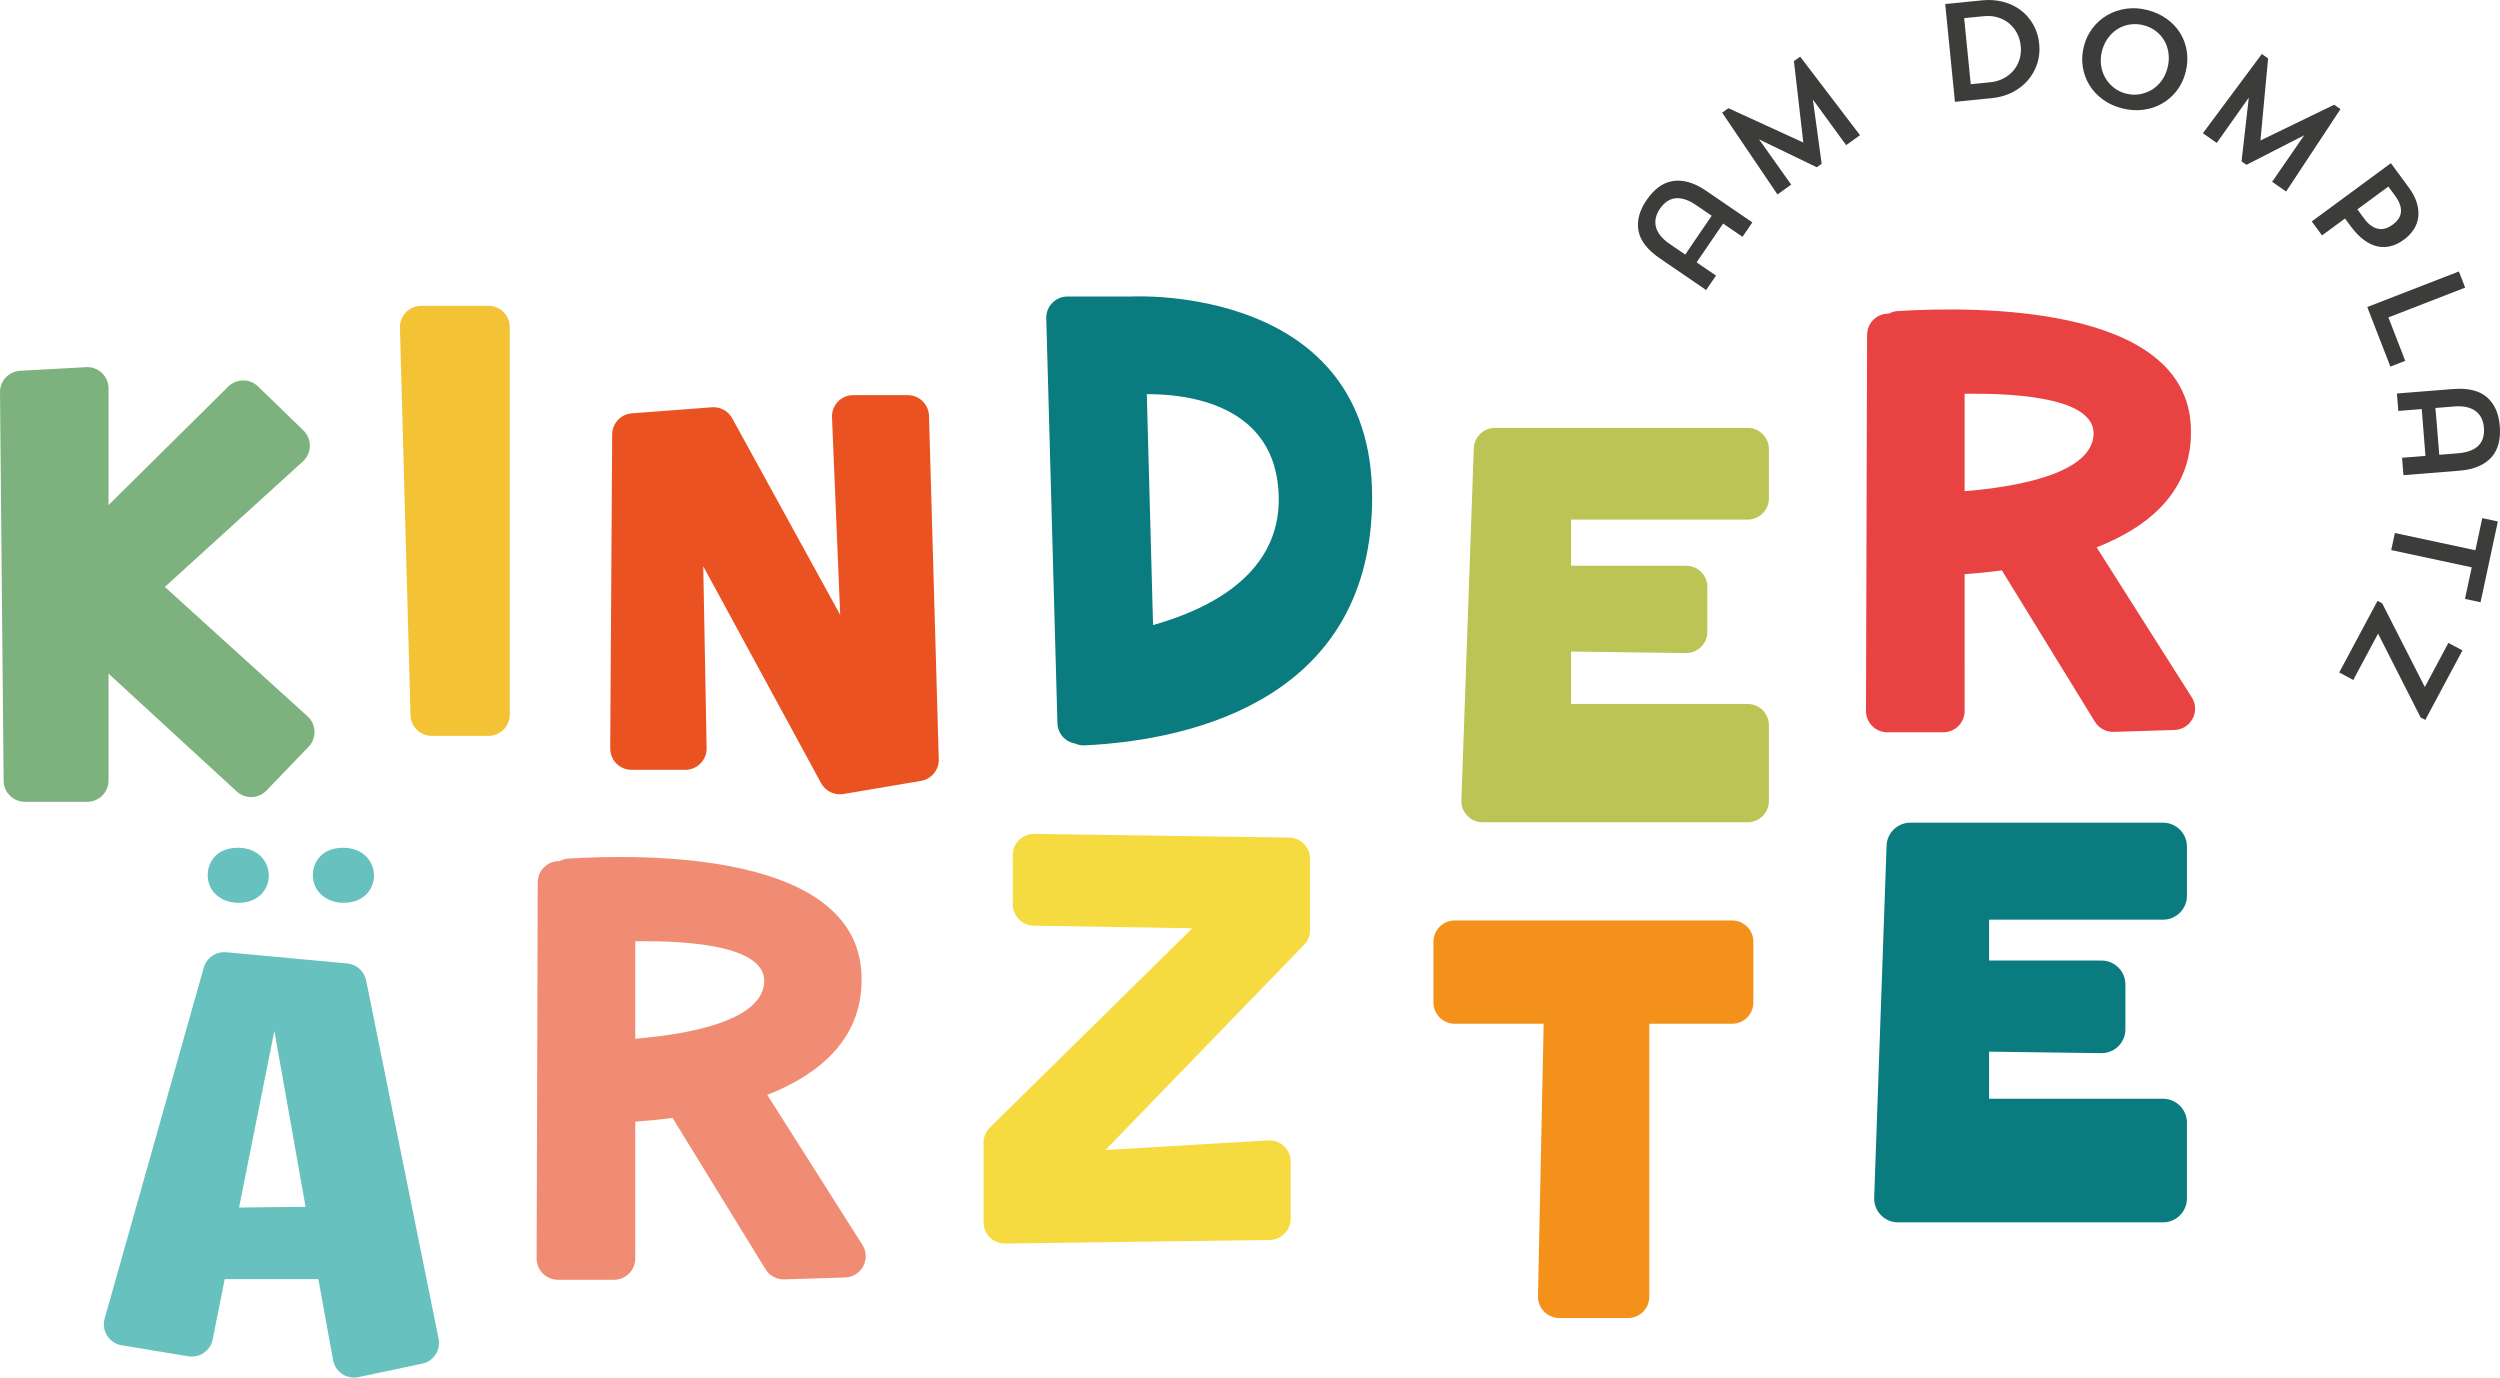
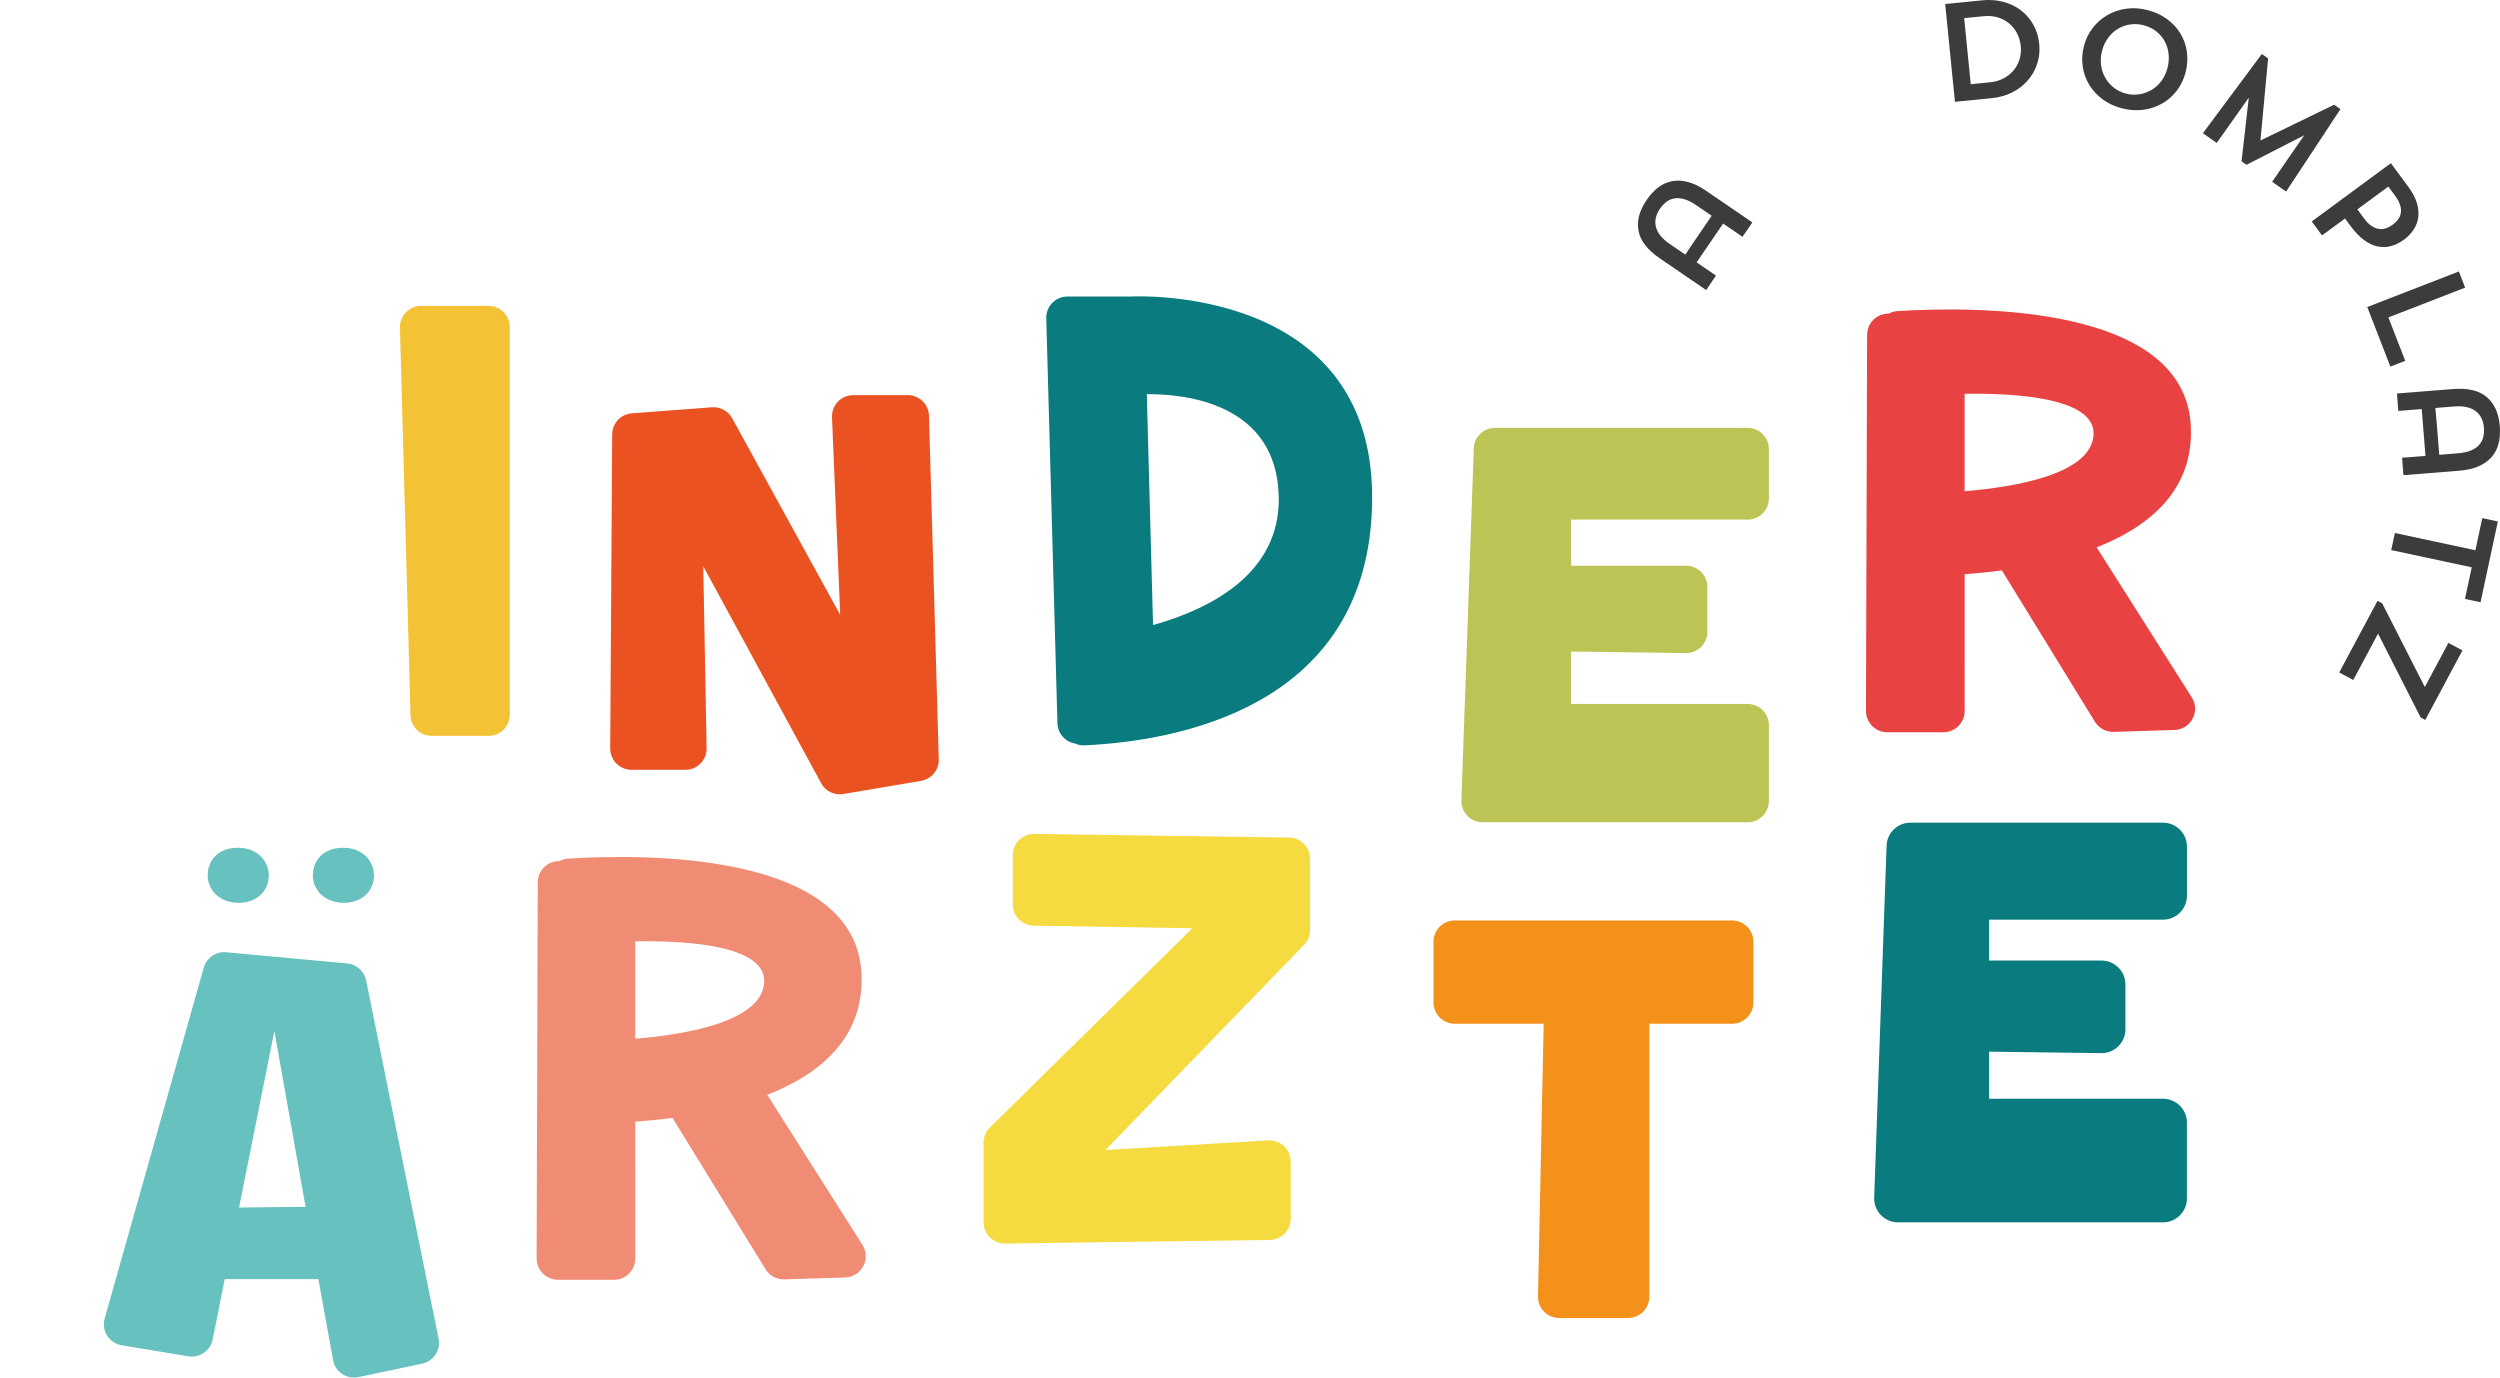
<svg xmlns="http://www.w3.org/2000/svg" id="Ebene_1" data-name="Ebene 1" viewBox="0 0 450 247.965">
  <defs>
    <style>
      .cls-1 {
        fill: #f4c235;
      }

      .cls-1, .cls-2, .cls-3, .cls-4, .cls-5, .cls-6, .cls-7, .cls-8, .cls-9, .cls-10, .cls-11 {
        stroke-width: 0px;
      }

      .cls-2 {
        fill: #3c3c3b;
      }

      .cls-3 {
        fill: #0a7b7e;
      }

      .cls-4 {
        fill: #bcc455;
      }

      .cls-5 {
        fill: #7db27e;
      }

      .cls-6 {
        fill: #66c1bf;
      }

      .cls-7 {
        fill: #f3911b;
      }

      .cls-8 {
        fill: #f18c74;
      }

      .cls-9 {
        fill: #e84243;
      }

      .cls-10 {
        fill: #ea5321;
      }

      .cls-11 {
        fill: #f5db3f;
      }
    </style>
  </defs>
-   <path class="cls-5" d="m.653,140.535L0,70.599c-.019-2.046,1.574-3.745,3.617-3.857l11.881-.654c2.192-.12,4.038,1.626,4.038,3.822v21.004l21.55-21.333c1.481-1.465,3.861-1.477,5.356-.027l8.17,7.92c1.585,1.537,1.545,4.093-.089,5.58l-24.849,22.592,25.682,23.291c1.599,1.449,1.683,3.934.186,5.489l-7.582,7.874c-1.442,1.499-3.816,1.571-5.346.164l-23.079-21.211v19.248c0,2.114-1.713,3.826-3.827,3.826H4.479c-2.1,0-3.809-1.692-3.826-3.791" />
  <path class="cls-1" d="m73.89,128.733l-1.899-69.748c-.059-2.153,1.671-3.931,3.825-3.931h12.117c2.113,0,3.826,1.714,3.826,3.827v69.747c0,2.113-1.713,3.827-3.826,3.827h-10.217c-2.073,0-3.769-1.651-3.825-3.723" />
  <path class="cls-10" d="m109.837,134.714l.355-56.523c.013-1.993,1.552-3.643,3.539-3.792l14.419-1.087c1.496-.113,2.92.659,3.643,1.973l19.443,35.392-1.475-35.568c-.09-2.174,1.648-3.986,3.824-3.986h9.809c2.07,0,3.766,1.648,3.824,3.718l1.76,61.831c.055,1.908-1.305,3.564-3.185,3.882l-13.989,2.369c-1.614.274-3.221-.508-4.002-1.946l-21.215-39.042.605,32.732c.039,2.141-1.685,3.898-3.826,3.898h-9.702c-2.123,0-3.84-1.729-3.826-3.852" />
  <path class="cls-3" d="m206.425,70.954l1.124,41.559c10.489-2.956,22.864-9.336,22.627-23.007-.296-17.043-17.021-18.609-23.751-18.552m-16.089,59.231l-2.009-72.883c-.06-2.153,1.67-3.932,3.825-3.932h11.514c.497-.025,43.32-2.154,43.32,36.136,0,35.729-31.411,43.694-51.743,44.658-.611.028-1.188-.093-1.706-.323-1.761-.29-3.151-1.784-3.202-3.656" />
  <path class="cls-4" d="m263.05,144.049l2.231-63.342c.071-2.06,1.763-3.693,3.824-3.693h45.467c2.114,0,3.827,1.713,3.827,3.827v8.86c0,2.113-1.713,3.826-3.827,3.826h-31.787v8.304h20.716c2.113,0,3.826,1.714,3.826,3.827v8.068c0,2.134-1.744,3.856-3.877,3.827l-20.666-.276v9.433h31.787c2.114,0,3.827,1.713,3.827,3.827v13.644c0,2.113-1.713,3.826-3.827,3.826h-47.697c-2.167,0-3.902-1.796-3.825-3.961" />
  <path class="cls-9" d="m353.631,70.88l.001,17.539c9.01-.744,22.399-3.001,23.186-9.85.777-6.769-12.961-7.827-23.187-7.689m-17.754,57.087l.199-67.702c.005-2.108,1.717-3.816,3.826-3.816h.092c.47-.254,1.003-.42,1.586-.456,14.322-.885,51.771-1.099,52.77,20.749.523,11.423-7.345,17.999-16.956,21.784l17.125,26.994c1.587,2.503-.15,5.782-3.112,5.875l-10.942.343c-1.372.041-2.661-.653-3.38-1.822l-16.744-27.244c-2.408.319-4.684.534-6.709.674l.002,24.633c0,2.113-1.713,3.827-3.827,3.827h-10.102c-2.117,0-3.832-1.72-3.828-3.839" />
  <path class="cls-6" d="m55.005,217.239l-5.618-31.676-6.36,31.799c3.773-.057,8.091-.108,11.978-.123m23.924,23.624c.483,2.107-.876,4.198-2.999,4.61l-11.481,2.42c-2.1.409-4.127-.983-4.501-3.088l-2.638-14.559h-16.86l-2.172,10.862c-.405,2.022-2.34,3.36-4.375,3.025l-12.002-1.979c-2.252-.37-3.681-2.618-3.06-4.816l17.835-63.161c.506-1.793,2.229-2.96,4.082-2.767l21.794,2.015c1.627.171,2.965,1.358,3.331,2.953l13.045,64.485Z" />
  <path class="cls-8" d="m114.345,169.431l.001,17.539c9.011-.744,22.399-3.001,23.186-9.85.778-6.769-12.961-7.827-23.187-7.689m-17.753,57.087l.198-67.702c.006-2.108,1.718-3.816,3.827-3.816h.091c.47-.254,1.004-.42,1.586-.456,14.323-.885,51.772-1.099,52.771,20.749.522,11.423-7.346,17.999-16.957,21.784l17.125,26.994c1.588,2.503-.15,5.782-3.111,5.875l-10.942.343c-1.372.041-2.662-.653-3.381-1.822l-16.743-27.244c-2.409.319-4.685.534-6.71.674l.002,24.633c0,2.113-1.713,3.827-3.826,3.827h-10.102c-2.117,0-3.833-1.72-3.828-3.839" />
  <path class="cls-11" d="m235.81,154.582v12.822c0,.993-.386,1.948-1.078,2.661l-35.755,36.939,29.295-1.734c2.199-.131,4.053,1.618,4.053,3.82v10.277c0,2.094-1.682,3.798-3.776,3.826l-47.63.646c-2.134.029-3.879-1.693-3.879-3.826v-14.333c0-1.025.411-2.008,1.143-2.727l36.431-35.865-28.551-.466c-2.089-.034-3.765-1.738-3.765-3.826v-8.869c0-2.135,1.747-3.857,3.881-3.826l45.858.656c2.093.03,3.773,1.734,3.774,3.825" />
  <path class="cls-7" d="m258.024,180.448v-10.935c0-2.113,1.713-3.827,3.826-3.827h49.932c2.113,0,3.826,1.714,3.826,3.827v10.936c0,2.114-1.713,3.826-3.826,3.826h-14.905v49.138c0,2.113-1.713,3.827-3.826,3.827h-12.387c-2.146,0-3.871-1.763-3.826-3.907l1.022-49.058h-16.008c-2.113,0-3.826-1.712-3.827-3.827" />
  <path class="cls-3" d="m337.825,215.588l2.231-63.342c.071-2.061,1.763-3.693,3.824-3.693h45.468c2.113,0,3.826,1.713,3.826,3.827v8.86c0,2.113-1.713,3.826-3.826,3.826h-31.788v8.304h20.716c2.113,0,3.827,1.713,3.827,3.826v8.069c0,2.134-1.745,3.856-3.878,3.826l-20.666-.275v9.433h31.788c2.113,0,3.826,1.713,3.826,3.827v13.644c0,2.113-1.713,3.826-3.826,3.826h-47.698c-2.166,0-3.902-1.796-3.825-3.961" />
  <path class="cls-3" d="m338.298,215.605h0c-.032.918.302,1.787.939,2.448.638.66,1.495,1.024,2.413,1.024h47.698c1.849,0,3.353-1.505,3.353-3.354v-13.644c0-1.849-1.504-3.353-3.353-3.353h-32.261v-10.387l21.146.282c.877.018,1.756-.331,2.399-.967.644-.635.999-1.483.999-2.388v-8.068c0-1.849-1.505-3.354-3.353-3.354h-21.19v-9.25h32.261c1.849,0,3.353-1.504,3.353-3.353v-8.86c0-1.849-1.504-3.353-3.353-3.353h-45.468c-1.817,0-3.288,1.42-3.35,3.235l-2.231,63.342Zm51.05,4.419h-47.698c-1.177,0-2.276-.467-3.094-1.314-.817-.846-1.245-1.962-1.204-3.138l2.231-63.342c.08-2.326,1.968-4.149,4.297-4.149h45.468c2.371,0,4.3,1.929,4.3,4.3v8.86c0,2.371-1.929,4.3-4.3,4.3h-31.315v7.357h20.244c2.371,0,4.299,1.929,4.299,4.3v8.068c0,1.16-.454,2.247-1.28,3.062-.81.8-1.88,1.238-3.017,1.238h-.06l-20.187-.269v8.48h31.315c2.371,0,4.3,1.929,4.3,4.3v13.644c0,2.371-1.929,4.3-4.3,4.3" />
  <path class="cls-6" d="m37.389,157.552c0-2.535,1.728-4.954,5.439-4.954,3.71,0,5.554,2.603,5.554,4.954,0,2.881-2.213,4.955-5.415,4.955s-5.579-2.074-5.579-4.955" />
  <path class="cls-6" d="m56.32,157.552c0-2.535,1.728-4.954,5.439-4.954,3.71,0,5.554,2.603,5.554,4.954,0,2.881-2.213,4.955-5.415,4.955s-5.579-2.074-5.579-4.955" />
  <path class="cls-2" d="m303.971,44.908c.268-.406.564-.847.89-1.325l1.015-1.486.98-1.434.795-1.163.454-.665-2.763-1.888c-.775-.53-1.489-.89-2.14-1.082-.651-.191-1.246-.242-1.785-.153-.538.09-1.024.296-1.458.619-.435.324-.827.741-1.177,1.254-.35.512-.59,1.033-.719,1.565-.129.531-.135,1.066-.016,1.605.12.54.384,1.075.792,1.608.408.533.979,1.05,1.713,1.551l2.804,1.917c.142-.208.346-.515.615-.922m1.421,2.312l3.49,2.385-1.775,2.598-8.33-5.693c-2.244-1.534-3.526-3.193-3.851-4.978-.324-1.787.162-3.628,1.459-5.525.653-.955,1.365-1.723,2.138-2.303.772-.58,1.608-.948,2.508-1.104.899-.157,1.855-.1,2.866.175,1.012.275,2.078.795,3.2,1.562l8.329,5.692-1.774,2.597-3.49-2.385-4.77,6.979Z" />
-   <polygon class="cls-2" points="332.307 26.126 326.316 17.913 327.899 29.477 327.02 30.107 316.63 25.085 322.416 33.229 319.943 35.004 309.989 20.282 311.113 19.475 324.596 25.654 322.906 11.008 324.03 10.199 334.801 24.335 332.307 26.126" />
  <path class="cls-2" d="m354.734,15.158l3.529-.351c.852-.085,1.63-.31,2.336-.675.706-.365,1.307-.839,1.806-1.418.498-.582.866-1.25,1.102-2.008.237-.756.312-1.56.228-2.412-.087-.868-.317-1.65-.689-2.346-.373-.697-.852-1.284-1.44-1.766-.587-.48-1.268-.835-2.04-1.061-.773-.226-1.602-.295-2.486-.207l-3.531.352,1.185,11.893ZM356.771.061c1.369-.137,2.651-.045,3.846.275,1.195.32,2.249.83,3.162,1.532.912.701,1.656,1.566,2.23,2.597.575,1.03.926,2.18,1.052,3.448.124,1.252.003,2.441-.366,3.564-.368,1.125-.935,2.126-1.7,3.002-.763.878-1.696,1.594-2.794,2.15-1.101.556-2.326.902-3.678,1.036l-6.635.66-1.752-17.602,6.635-.661Z" />
  <path class="cls-2" d="m378.194,11.757c.113.824.37,1.579.768,2.267.399.688.917,1.28,1.554,1.777.636.496,1.369.848,2.2,1.057.83.207,1.643.241,2.438.103.797-.138,1.531-.412,2.204-.823.673-.411,1.254-.954,1.743-1.626.488-.673.842-1.45,1.062-2.329.219-.879.278-1.733.173-2.563-.104-.831-.348-1.583-.732-2.259-.384-.675-.899-1.262-1.543-1.761-.646-.497-1.4-.855-2.262-1.071-.846-.211-1.671-.249-2.475-.112-.803.136-1.534.412-2.191.827-.657.415-1.232.963-1.721,1.645-.491.68-.845,1.461-1.065,2.34-.216.863-.267,1.706-.152,2.53m-1.529-6.699c.743-.964,1.624-1.743,2.646-2.334,1.021-.592,2.146-.976,3.375-1.153,1.23-.178,2.486-.105,3.773.217,1.333.333,2.508.86,3.521,1.58,1.014.72,1.829,1.577,2.444,2.571.617.992,1.017,2.087,1.202,3.283s.117,2.438-.204,3.723c-.318,1.27-.843,2.384-1.576,3.342-.732.958-1.609,1.733-2.63,2.325-1.021.592-2.145.972-3.373,1.141-1.226.169-2.499.089-3.817-.24-1.318-.33-2.479-.858-3.482-1.584-1.002-.726-1.812-1.586-2.429-2.578-.616-.994-1.02-2.089-1.214-3.287-.194-1.199-.131-2.433.186-3.701.31-1.238.836-2.338,1.578-3.303" />
  <polygon class="cls-2" points="408.984 32.72 414.757 24.351 404.363 29.667 403.477 29.045 404.784 17.577 399.01 25.73 396.516 23.982 407.124 9.721 408.258 10.516 406.881 25.285 420.15 18.849 421.282 19.644 411.498 34.482 408.984 32.72" />
  <path class="cls-2" d="m424.329,37.687l1.224,1.662c.427.581.864,1.018,1.312,1.315.447.296.887.476,1.32.542.435.066.864.026,1.287-.119.424-.146.833-.363,1.225-.651.391-.289.716-.611.974-.968.257-.357.418-.746.483-1.169.064-.421.018-.887-.139-1.398-.156-.509-.453-1.061-.891-1.656l-1.223-1.662-5.572,4.103Zm-6.362,4.685l-1.85-2.512,14.243-10.488,3.208,4.356c.696.945,1.18,1.865,1.452,2.757.273.894.363,1.745.27,2.552s-.363,1.558-.81,2.253c-.448.693-1.042,1.314-1.785,1.861s-1.515.928-2.315,1.142c-.8.214-1.608.236-2.421.065-.814-.171-1.63-.56-2.45-1.164s-1.623-1.44-2.409-2.507l-.999-1.358-4.133,3.044Z" />
  <polygon class="cls-2" points="443.729 51.772 429.911 57.134 432.942 64.947 430.267 65.984 426.107 55.263 442.6 48.863 443.729 51.772" />
  <path class="cls-2" d="m438.466,74.54c.047.485.094,1.015.14,1.591l.144,1.794.138,1.73.113,1.405.064.803,3.336-.268c.937-.074,1.719-.242,2.346-.503.627-.26,1.123-.593,1.486-1.002.363-.408.612-.873.747-1.398.134-.524.177-1.096.127-1.714-.049-.619-.191-1.176-.423-1.67-.234-.494-.566-.914-.997-1.258s-.973-.595-1.625-.754c-.653-.158-1.422-.202-2.308-.131l-3.387.271c.02.25.054.619.101,1.102m-2.559-.906l-4.214.337-.251-3.136,10.059-.803c2.709-.217,4.751.268,6.125,1.453,1.373,1.187,2.152,2.924,2.335,5.216.093,1.153.021,2.199-.216,3.134-.237.937-.656,1.749-1.257,2.437-.602.687-1.382,1.241-2.341,1.663-.96.421-2.116.687-3.471.796l-10.059.804-.25-3.135,4.213-.337-.673-8.429Z" />
  <polygon class="cls-2" points="445.571 99.045 431.079 95.942 430.421 99.016 444.913 102.12 443.695 107.804 446.5 108.404 449.613 93.863 446.809 93.262 445.571 99.045" />
  <polygon class="cls-2" points="435.708 129.135 428.05 114.055 423.59 122.397 421.06 121.045 427.954 108.154 428.797 108.605 436.466 123.662 440.713 115.72 443.243 117.072 436.552 129.586 435.708 129.135" />
</svg>